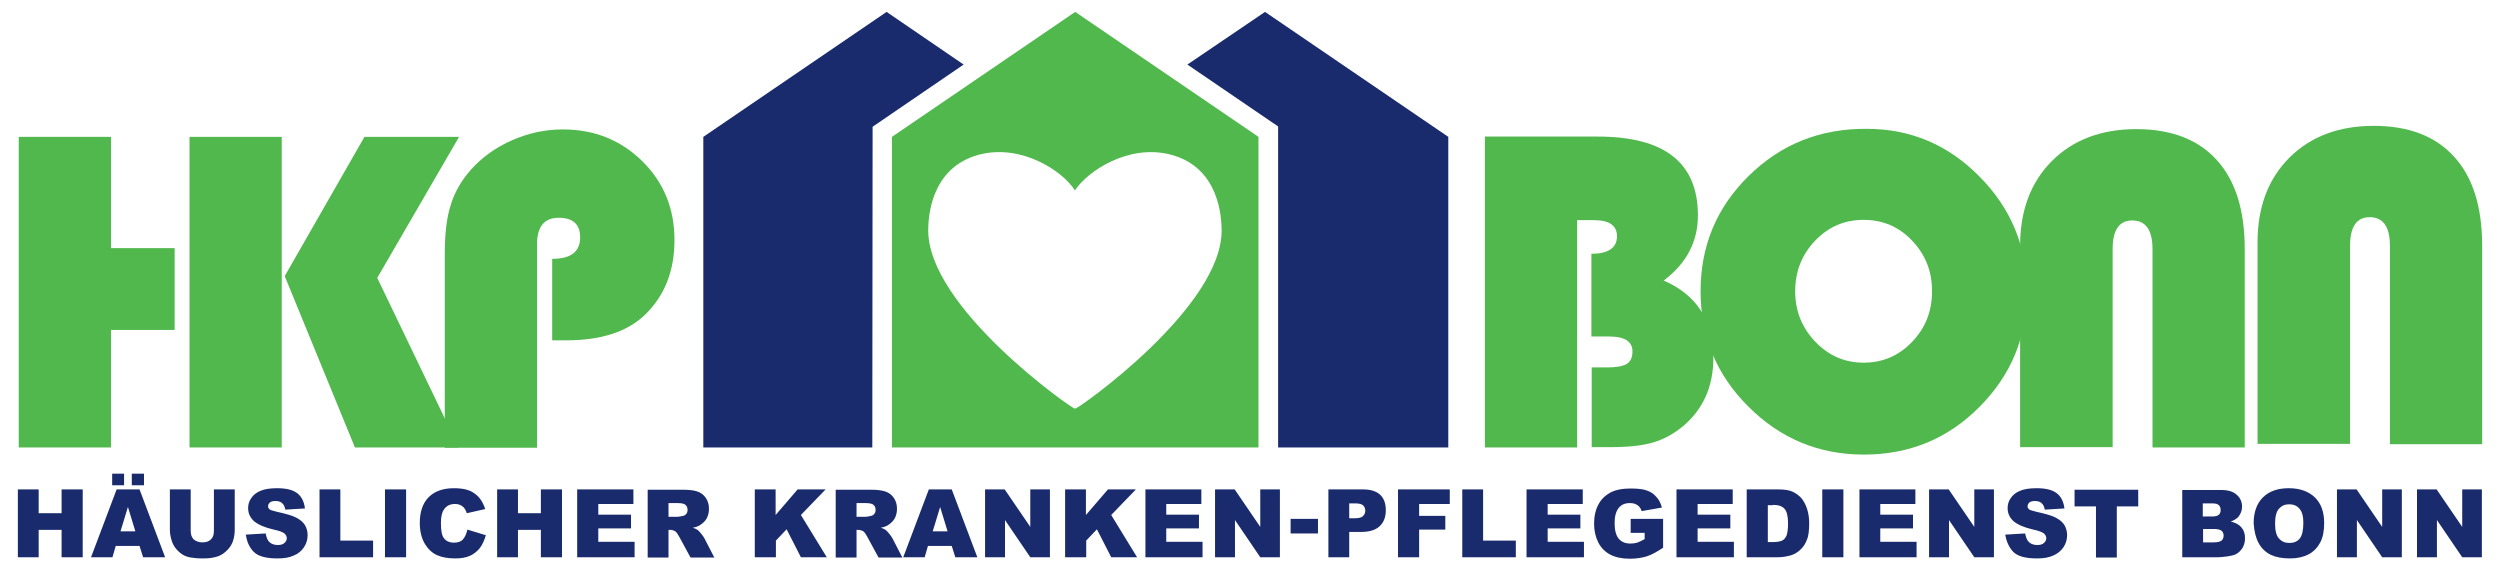
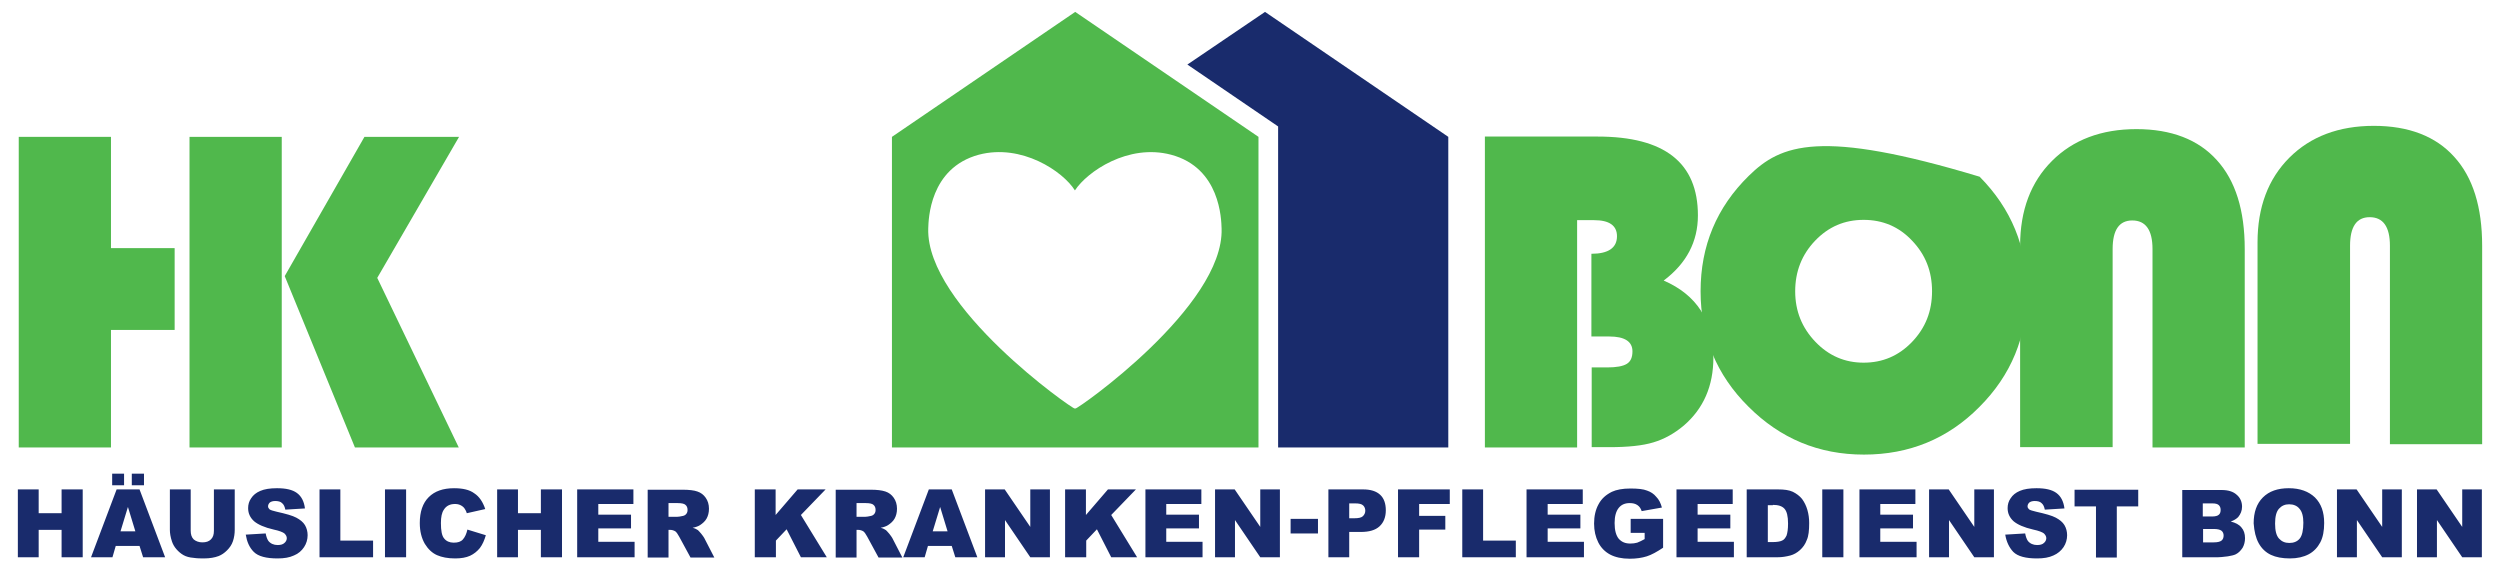
<svg xmlns="http://www.w3.org/2000/svg" id="Ebene_1" x="0px" y="0px" viewBox="0 0 840.3 191.7" style="enable-background:new 0 0 840.3 191.7;" xml:space="preserve">
  <style type="text/css"> .st0{fill:#50B84C;} .st1{fill:#192B6C;} .st2{fill:none;stroke:#000000;} </style>
  <g>
    <polygon class="st0" points="37.3,83.4 37.3,46 6.3,46 6.3,150.4 37.3,150.4 37.3,110.9 58.7,110.9 58.7,83.4 37.3,83.4 " />
    <path class="st0" d="M122.5,46L95.7,92.8l23.6,57.6h34.9l-27.4-57L154.3,46H122.5L122.5,46z M63.7,46v104.4h31V46H63.7L63.7,46z" />
-     <path class="st0" d="M190.2,114.4c11.9,0,20.8-2.9,26.8-8.8c6.5-6.4,9.7-14.7,9.7-24.9c0-10.6-3.6-19.4-10.8-26.5 c-7.2-7.1-16.1-10.7-26.7-10.7c-5.9,0-11.5,1.2-17,3.6c-5.5,2.4-10.1,5.7-13.8,9.8c-3.3,3.7-5.6,7.7-6.9,12c-1.4,4.3-2,9.8-2,16.6 v65h31V82.2c0-6,2.4-9,7.3-9c4.8,0,7.2,2.2,7.2,6.6c0,4.8-3.1,7.2-9.4,7.2v27.4L190.2,114.4L190.2,114.4z" />
    <path class="st0" d="M499.1,150.4h31V74h5.7c5.1,0,7.7,1.8,7.7,5.4c0,3.9-2.9,5.9-8.6,5.9v27.8h6c5.2,0,7.8,1.7,7.8,5 c0,2-0.6,3.4-1.9,4.2c-1.3,0.8-3.5,1.2-6.6,1.2H535v26.8h5.9c6.2,0,11.2-0.5,14.8-1.6c3.7-1.1,7.1-3,10.3-5.7 c6.6-5.7,9.9-13.3,9.9-22.8c0-12.4-5.6-21.1-16.7-25.9c7.7-5.8,11.5-13.1,11.5-21.9c0-17.7-11.2-26.5-33.7-26.5h-37.9V150.4 L499.1,150.4z" />
-     <path class="st0" d="M587.8,59.1c-10.8,10.6-16.2,23.5-16.2,38.8c0,15.1,5.3,28.1,16.1,38.8c10.7,10.7,23.6,16.1,38.8,16.1 c15.2,0,28.2-5.3,38.8-16c10.7-10.7,16-23.6,16-38.8c0-15-5.3-27.9-15.9-38.6c-10.6-10.8-23.3-16.1-38-16.1 C611.7,43.2,598.6,48.5,587.8,59.1L587.8,59.1z M642.7,80.9c4.5,4.7,6.7,10.3,6.7,17c0,6.7-2.2,12.3-6.7,17c-4.5,4.7-9.9,7-16.3,7 c-6.3,0-11.7-2.3-16.2-7c-4.5-4.7-6.8-10.3-6.8-17c0-6.6,2.2-12.3,6.7-17c4.5-4.7,9.9-7,16.3-7C632.8,73.9,638.3,76.2,642.7,80.9 L642.7,80.9z" />
+     <path class="st0" d="M587.8,59.1c-10.8,10.6-16.2,23.5-16.2,38.8c0,15.1,5.3,28.1,16.1,38.8c10.7,10.7,23.6,16.1,38.8,16.1 c15.2,0,28.2-5.3,38.8-16c10.7-10.7,16-23.6,16-38.8c0-15-5.3-27.9-15.9-38.6C611.7,43.2,598.6,48.5,587.8,59.1L587.8,59.1z M642.7,80.9c4.5,4.7,6.7,10.3,6.7,17c0,6.7-2.2,12.3-6.7,17c-4.5,4.7-9.9,7-16.3,7 c-6.3,0-11.7-2.3-16.2-7c-4.5-4.7-6.8-10.3-6.8-17c0-6.6,2.2-12.3,6.7-17c4.5-4.7,9.9-7,16.3-7C632.8,73.9,638.3,76.2,642.7,80.9 L642.7,80.9z" />
    <path class="st0" d="M710.1,150.4V83.7c0-6.4,2.2-9.6,6.6-9.6c4.5,0,6.8,3.2,6.8,9.6v66.7h31V83.7c0-13-3.1-23-9.4-29.9 c-6.2-6.9-15.3-10.4-27-10.4c-11.8,0-21.3,3.6-28.4,10.7c-7.1,7.1-10.7,16.6-10.7,28.5v67.7H710.1L710.1,150.4z" />
    <path class="st0" d="M789.9,149.3V82.6c0-6.4,2.2-9.6,6.6-9.6c4.5,0,6.8,3.2,6.8,9.6v66.7h31V82.6c0-13-3.1-23-9.4-29.9 c-6.2-6.9-15.3-10.4-27-10.4c-11.8,0-21.3,3.6-28.4,10.7c-7.1,7.1-10.7,16.6-10.7,28.5v67.7H789.9L789.9,149.3z" />
    <path class="st1" d="M6,187.3h7v-9.2h7.7v9.2h7.1v-22.8h-7.1v8H13v-8H6V187.3L6,187.3z M48.1,187.3h7.4l-8.6-22.8h-7.7l-8.6,22.8 h7.2l1.1-3.8h8L48.1,187.3L48.1,187.3z M40.5,178.6l2.5-8.2l2.5,8.2H40.5L40.5,178.6z M37.7,163.1h4v-3.9h-4V163.1L37.7,163.1z M44.3,163.1h4.1v-3.9h-4.1V163.1L44.3,163.1z M71.9,178.4c0,1.3-0.3,2.2-1,2.9c-0.7,0.7-1.6,1-2.9,1c-1.2,0-2.2-0.4-2.9-1 c-0.7-0.7-1-1.7-1-2.9v-13.9h-7v13.6c0,1.1,0.2,2.4,0.7,3.9c0.3,0.9,0.8,1.8,1.5,2.6c0.7,0.8,1.5,1.5,2.4,2c0.9,0.5,2,0.8,3.3,0.9 c1.3,0.2,2.5,0.2,3.6,0.2c1.9,0,3.6-0.3,4.9-0.8c1-0.4,1.9-1,2.8-1.9c0.9-0.9,1.6-1.9,2-3.1c0.4-1.2,0.6-2.5,0.6-3.8v-13.6h-7 V178.4L71.9,178.4z M85.3,185.5c1.5,1.5,4.2,2.2,8,2.2c2.2,0,4-0.3,5.5-1c1.5-0.6,2.6-1.6,3.4-2.8c0.8-1.2,1.2-2.6,1.2-4 c0-1.2-0.3-2.4-0.9-3.4c-0.6-1-1.6-1.8-2.9-2.5c-1.3-0.7-3.5-1.3-6.6-2c-1.2-0.3-2-0.5-2.4-0.8c-0.3-0.3-0.5-0.6-0.5-1 c0-0.5,0.2-0.9,0.6-1.3c0.4-0.3,1-0.5,1.8-0.5c1,0,1.8,0.2,2.3,0.7c0.6,0.5,0.9,1.2,1.1,2.2l6.6-0.4c-0.3-2.4-1.2-4.1-2.7-5.2 c-1.5-1.1-3.7-1.6-6.7-1.6c-2.4,0-4.2,0.3-5.6,0.9c-1.4,0.6-2.4,1.4-3.1,2.5c-0.7,1-1,2.1-1,3.3c0,1.8,0.7,3.2,2,4.4 c1.3,1.1,3.5,2.1,6.6,2.8c1.9,0.4,3.1,0.9,3.6,1.3c0.5,0.5,0.8,1,0.8,1.6c0,0.6-0.3,1.2-0.8,1.6c-0.5,0.5-1.3,0.7-2.3,0.7 c-1.3,0-2.4-0.5-3.1-1.4c-0.4-0.6-0.7-1.4-0.9-2.5l-6.7,0.4C83,182.1,83.8,184,85.3,185.5L85.3,185.5z M107.4,187.3h18v-5.6h-11 v-17.2h-7V187.3L107.4,187.3z M129.4,187.3h7.1v-22.8h-7.1V187.3L129.4,187.3z M155.6,181.3c-0.7,0.8-1.7,1.1-3.1,1.1 c-1.4,0-2.5-0.5-3.2-1.4c-0.8-0.9-1.1-2.7-1.1-5.2c0-2,0.3-3.5,1-4.5c0.8-1.3,2.1-1.9,3.7-1.9c0.7,0,1.3,0.1,1.9,0.4 c0.6,0.3,1.1,0.7,1.4,1.2c0.2,0.3,0.5,0.8,0.7,1.5l6.2-1.4c-0.8-2.4-2-4.2-3.7-5.3c-1.6-1.2-3.9-1.7-6.8-1.7c-3.7,0-6.5,1-8.5,3 c-2,2-3,4.9-3,8.7c0,2.8,0.6,5.1,1.7,7c1.1,1.8,2.5,3.1,4.1,3.8c1.6,0.7,3.6,1.1,6.1,1.1c2,0,3.7-0.3,5-0.9 c1.3-0.6,2.4-1.5,3.3-2.6c0.9-1.2,1.5-2.6,2-4.3l-6.2-1.9C156.8,179.4,156.3,180.5,155.6,181.3L155.6,181.3z M167.1,187.3h7v-9.2 h7.7v9.2h7.1v-22.8h-7.1v8h-7.7v-8h-7V187.3L167.1,187.3z M194.1,187.3h19.2v-5.2h-12.2v-4.5h11V173h-11v-3.6h11.8v-4.9h-18.9 V187.3L194.1,187.3z M224.7,187.3v-9.2h0.6c0.6,0,1.2,0.2,1.7,0.5c0.4,0.3,0.8,0.9,1.3,1.8l3.8,7h8l-3.4-6.6 c-0.2-0.3-0.5-0.8-1-1.4c-0.5-0.6-0.9-1-1.1-1.2c-0.4-0.3-1-0.6-1.8-0.8c1-0.2,1.9-0.5,2.5-0.9c0.9-0.6,1.7-1.3,2.2-2.2 c0.5-0.9,0.8-2,0.8-3.3c0-1.5-0.4-2.7-1.1-3.7c-0.7-1-1.6-1.7-2.8-2.1c-1.1-0.4-2.8-0.6-5-0.6h-11.7v22.8H224.7L224.7,187.3z M224.7,169.1h3.1c1.3,0,2.2,0.2,2.6,0.6c0.5,0.4,0.7,1,0.7,1.7c0,0.5-0.1,0.9-0.4,1.3c-0.3,0.4-0.7,0.6-1.1,0.7 c-0.9,0.2-1.5,0.3-1.9,0.3h-3V169.1L224.7,169.1z M253.8,187.3h7v-5.6l3.6-3.8l4.8,9.4h8.7l-8.7-14.2l8.3-8.6h-9.4l-7.4,8.6v-8.6 h-7V187.3L253.8,187.3z M287.9,187.3v-9.2h0.6c0.6,0,1.2,0.2,1.7,0.5c0.4,0.3,0.8,0.9,1.3,1.8l3.8,7h8l-3.4-6.6 c-0.2-0.3-0.5-0.8-1-1.4c-0.5-0.6-0.9-1-1.1-1.2c-0.4-0.3-1-0.6-1.8-0.8c1-0.2,1.9-0.5,2.5-0.9c0.9-0.6,1.7-1.3,2.2-2.2 c0.5-0.9,0.8-2,0.8-3.3c0-1.5-0.4-2.7-1.1-3.7c-0.7-1-1.6-1.7-2.8-2.1c-1.2-0.4-2.8-0.6-5-0.6h-11.7v22.8H287.9L287.9,187.3z M287.9,169.1h3.1c1.3,0,2.2,0.2,2.6,0.6c0.5,0.4,0.7,1,0.7,1.7c0,0.5-0.1,0.9-0.4,1.3c-0.3,0.4-0.7,0.6-1.1,0.7 c-0.9,0.2-1.5,0.3-1.9,0.3h-3V169.1L287.9,169.1z M321.1,187.3h7.4l-8.6-22.8h-7.7l-8.6,22.8h7.2l1.1-3.8h8L321.1,187.3 L321.1,187.3z M313.5,178.6l2.5-8.2l2.5,8.2H313.5L313.5,178.6z M331.2,187.3h6.6v-12.5l8.5,12.5h6.6v-22.8h-6.6v12.6l-8.6-12.6 h-6.6V187.3L331.2,187.3z M358.1,187.3h7v-5.6l3.6-3.8l4.8,9.4h8.7l-8.7-14.2l8.3-8.6h-9.4l-7.4,8.6v-8.6h-7V187.3L358.1,187.3z M385,187.3h19.2v-5.2h-12.2v-4.5h11V173h-11v-3.6h11.8v-4.9H385V187.3L385,187.3z M408.5,187.3h6.6v-12.5l8.5,12.5h6.6v-22.8h-6.6 v12.6l-8.6-12.6h-6.6V187.3L408.5,187.3z M433.8,179.3h9.2v-4.9h-9.2V179.3L433.8,179.3z M446.4,187.3h7.1v-8.5h3.9 c2.8,0,4.9-0.6,6.3-1.9c1.4-1.3,2.1-3.1,2.1-5.4c0-2.2-0.6-4-1.9-5.2c-1.3-1.2-3.2-1.8-5.7-1.8h-11.7V187.3L446.4,187.3z M453.5,169.2h2c1.3,0,2.2,0.2,2.7,0.7c0.5,0.5,0.7,1.1,0.7,1.8c0,0.7-0.3,1.3-0.8,1.8c-0.5,0.5-1.5,0.7-2.9,0.7h-1.7V169.2 L453.5,169.2z M469.9,187.3h7.1V178h8.8v-4.6H477v-4h10.3v-4.9h-17.4V187.3L469.9,187.3z M491.5,187.3h18v-5.6h-11v-17.2h-7V187.3 L491.5,187.3z M513.2,187.3h19.2v-5.2h-12.2v-4.5h11V173h-11v-3.6h11.8v-4.9h-18.9V187.3L513.2,187.3z M552.8,179.1v2.1 c-0.9,0.5-1.7,0.9-2.5,1.2c-0.7,0.2-1.5,0.3-2.3,0.3c-1.7,0-2.9-0.5-3.9-1.6c-0.9-1.1-1.4-2.8-1.4-5.3c0-2.3,0.5-4,1.4-5.1 c0.9-1.1,2.1-1.6,3.7-1.6c1,0,1.9,0.2,2.6,0.7c0.7,0.5,1.1,1.1,1.4,2l6.8-1.2c-0.4-1.5-1-2.7-1.9-3.6c-0.8-1-1.9-1.7-3.1-2.1 c-1.2-0.5-3.1-0.7-5.6-0.7c-2.6,0-4.7,0.4-6.2,1.1c-2,1-3.5,2.3-4.5,4.2c-1,1.8-1.5,4-1.5,6.5c0,2.4,0.5,4.5,1.4,6.3 c0.9,1.8,2.3,3.2,4,4.1c1.7,0.9,3.9,1.4,6.6,1.4c2.2,0,4.1-0.3,5.7-0.8c1.6-0.5,3.4-1.5,5.5-2.9v-9.7h-10.9v4.7H552.8L552.8,179.1z M563.6,187.3h19.2v-5.2h-12.2v-4.5h11V173h-11v-3.6h11.8v-4.9h-18.9V187.3L563.6,187.3z M587.1,187.3h10.5c1.3,0,2.7-0.2,4.2-0.6 c1.1-0.3,2.2-0.9,3.2-1.8c1-0.9,1.8-2,2.3-3.4c0.6-1.3,0.8-3.2,0.8-5.7c0-1.6-0.2-3-0.6-4.4c-0.4-1.4-1-2.6-1.8-3.7 c-0.8-1-1.9-1.8-3.1-2.4c-1.3-0.6-2.9-0.8-5-0.8h-10.5V187.3L587.1,187.3z M595.9,169.7c1.8,0,3.1,0.4,3.9,1.3 c0.8,0.9,1.2,2.5,1.2,5c0,1.8-0.2,3.1-0.5,4c-0.4,0.8-0.8,1.4-1.5,1.7c-0.6,0.3-1.7,0.5-3.1,0.5h-1.7v-12.4H595.9L595.9,169.7z M612.5,187.3h7.1v-22.8h-7.1V187.3L612.5,187.3z M625,187.3h19.2v-5.2h-12.2v-4.5h11V173h-11v-3.6h11.8v-4.9H625V187.3L625,187.3z M648.5,187.3h6.6v-12.5l8.5,12.5h6.6v-22.8h-6.6v12.6l-8.6-12.6h-6.6V187.3L648.5,187.3z M676.7,185.5c1.5,1.5,4.2,2.2,8,2.2 c2.2,0,4-0.3,5.5-1c1.4-0.6,2.6-1.6,3.4-2.8c0.8-1.2,1.2-2.6,1.2-4c0-1.2-0.3-2.4-0.9-3.4c-0.6-1-1.6-1.8-2.9-2.5 c-1.3-0.7-3.5-1.3-6.6-2c-1.2-0.3-2-0.5-2.4-0.8c-0.3-0.3-0.5-0.6-0.5-1c0-0.5,0.2-0.9,0.6-1.3c0.4-0.3,1-0.5,1.8-0.5 c1,0,1.8,0.2,2.3,0.7c0.6,0.5,0.9,1.2,1.1,2.2l6.6-0.4c-0.3-2.4-1.2-4.1-2.7-5.2c-1.5-1.1-3.7-1.6-6.7-1.6c-2.4,0-4.2,0.3-5.6,0.9 c-1.4,0.6-2.4,1.4-3.1,2.5c-0.7,1-1,2.1-1,3.3c0,1.8,0.7,3.2,2,4.4c1.3,1.1,3.5,2.1,6.6,2.8c1.9,0.4,3.1,0.9,3.6,1.3 c0.5,0.5,0.8,1,0.8,1.6c0,0.6-0.3,1.2-0.8,1.6c-0.5,0.5-1.3,0.7-2.3,0.7c-1.3,0-2.4-0.5-3.1-1.4c-0.4-0.6-0.7-1.4-0.9-2.5l-6.7,0.4 C674.4,182.1,675.3,184,676.7,185.5L676.7,185.5z M697.3,170.2h7.2v17.2h7v-17.2h7.2v-5.6h-21.4V170.2L697.3,170.2z M733.4,187.3 h12.2c0.5,0,1.6-0.1,3.2-0.3c1.2-0.2,2.1-0.4,2.7-0.7c1-0.5,1.7-1.3,2.3-2.2c0.5-0.9,0.8-2,0.8-3.2c0-1.5-0.4-2.7-1.2-3.6 c-0.8-1-2-1.6-3.6-2c1.1-0.4,1.9-0.9,2.5-1.5c0.8-1,1.3-2.1,1.3-3.5c0-1.6-0.6-3-1.8-4c-1.2-1.1-2.9-1.6-5.1-1.6h-13.2V187.3 L733.4,187.3z M740.5,169.2h3.1c1.1,0,1.8,0.2,2.2,0.6c0.4,0.4,0.6,0.9,0.6,1.6c0,0.7-0.2,1.3-0.6,1.6c-0.4,0.4-1.2,0.6-2.3,0.6 h-3.1V169.2L740.5,169.2z M740.5,177.8h3.6c1.2,0,2.1,0.2,2.6,0.6c0.5,0.4,0.7,1,0.7,1.6c0,0.7-0.2,1.3-0.7,1.7 c-0.5,0.4-1.4,0.6-2.6,0.6h-3.6V177.8L740.5,177.8z M759.2,182.6c1,1.8,2.4,3.1,4.1,3.9c1.7,0.8,3.8,1.2,6.4,1.2 c2.5,0,4.6-0.5,6.3-1.4c1.7-0.9,3-2.3,3.9-4c0.9-1.7,1.3-3.9,1.3-6.5c0-3.7-1-6.5-3.1-8.6c-2.1-2-5-3.1-8.8-3.1 c-3.7,0-6.6,1-8.7,3.1c-2.1,2.1-3.1,5-3.1,8.7C757.7,178.6,758.2,180.8,759.2,182.6L759.2,182.6z M766,171c0.9-1,2-1.5,3.4-1.5 c1.5,0,2.7,0.5,3.5,1.5c0.9,1,1.3,2.6,1.3,4.7c0,2.5-0.4,4.3-1.2,5.3c-0.8,1-2,1.5-3.5,1.5c-1.5,0-2.6-0.5-3.5-1.5 c-0.9-1-1.3-2.7-1.3-5C764.7,173.7,765.1,172,766,171L766,171z M785.6,187.3h6.6v-12.5l8.5,12.5h6.6v-22.8h-6.6v12.6l-8.6-12.6 h-6.6V187.3L785.6,187.3z M812.5,187.3h6.6v-12.5l8.5,12.5h6.6v-22.8h-6.6v12.6l-8.6-12.6h-6.6V187.3L812.5,187.3z" />
    <path class="st2" d="M293.3,42.6 M314.1,36.1 M236.4,150.4" />
-     <polygon class="st1" points="236.4,150.4 236.4,46 298,4 323.9,21.7 293.3,42.6 293.2,150.4 236.4,150.4 " />
    <g>
      <path class="st0" d="M361.4,4l-61.6,42v104.4H423V46L361.4,4z M361.5,137.3h-0.3c-0.6,0.3-50-34.3-49.2-60.5 c0.1-3,0.4-20.3,17-24.8c14.4-3.8,28.3,5.6,32.3,12c4.1-6.3,17.9-15.8,32.3-12c16.6,4.4,16.9,21.8,17,24.8 C411.5,103,362.1,137.6,361.5,137.3z" />
    </g>
    <polygon class="st1" points="399.1,21.7 429.6,42.5 429.6,150.4 486.8,150.4 486.8,46 425.2,4 399.1,21.7 " />
  </g>
</svg>